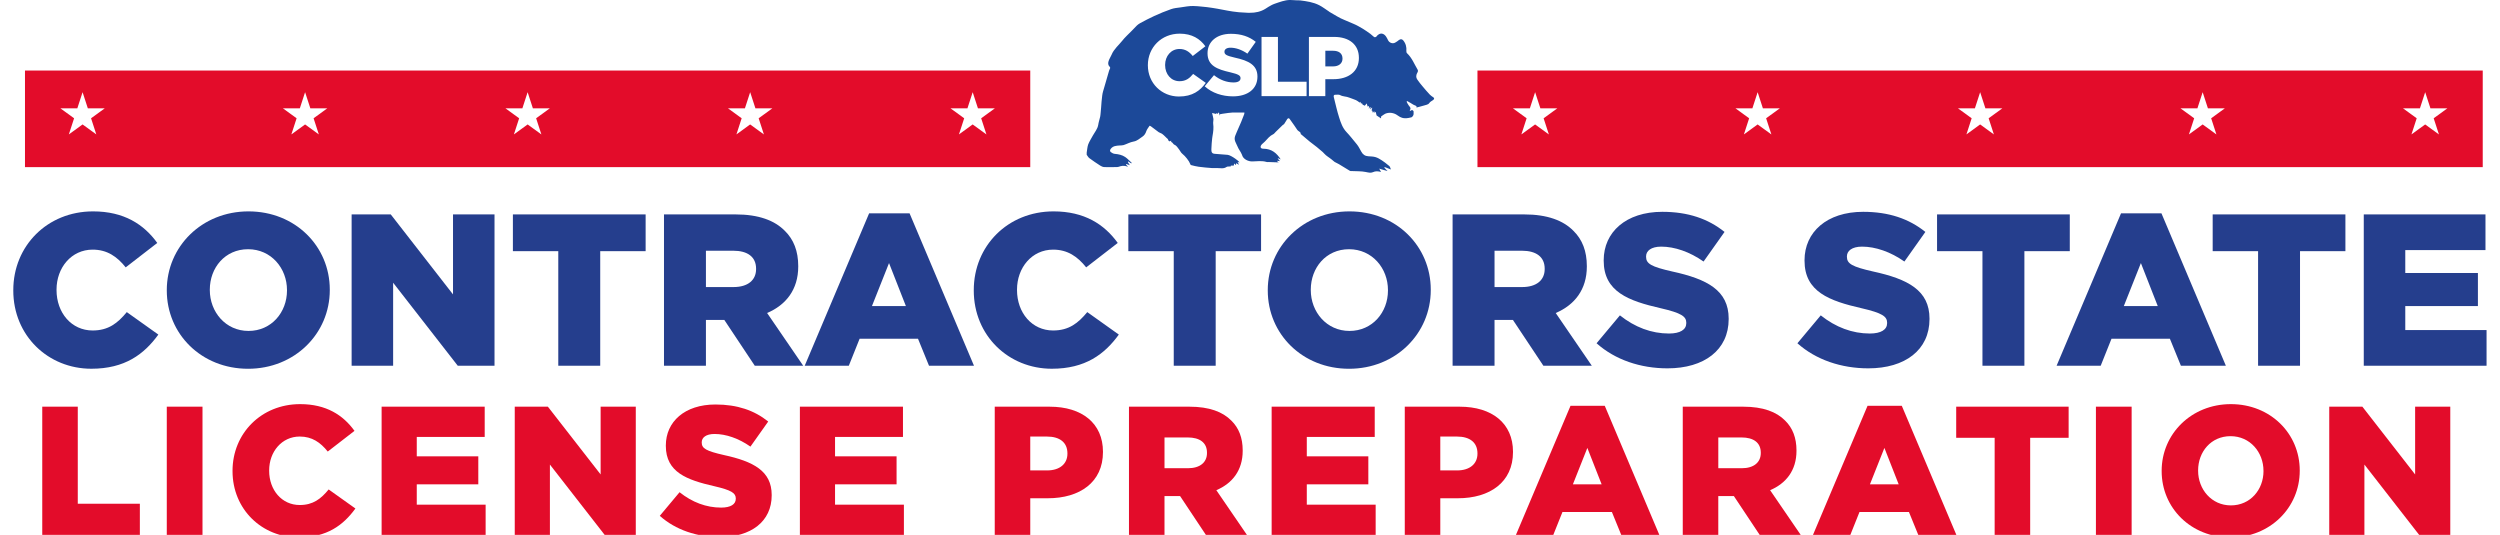
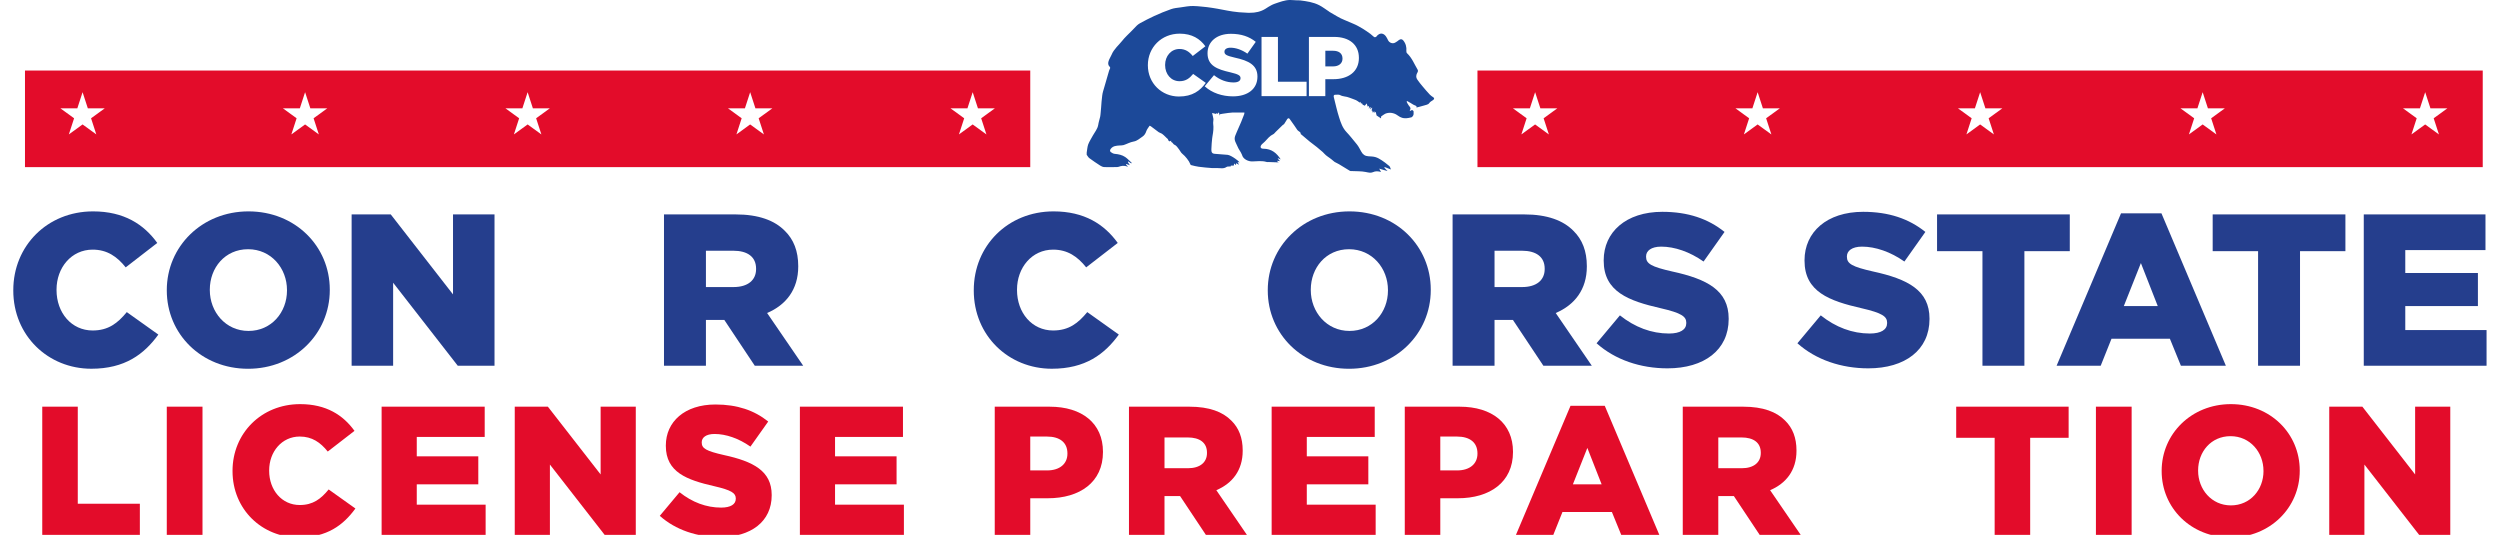
<svg xmlns="http://www.w3.org/2000/svg" id="Capa_1" viewBox="0 0 1968.44 421.15">
  <defs>
    <style>      .cls-1 {        fill: #1c4999;      }      .cls-2 {        fill: #e30c2a;      }      .cls-3 {        fill: #253e8d;      }    </style>
  </defs>
  <path class="cls-3" d="M10.47,228.74v-.34c0-34.72,26.72-61.96,62.81-61.96,24.34,0,40,10.21,50.55,24.85l-24.85,19.23c-6.81-8.51-14.64-13.96-26.04-13.96-16.68,0-28.43,14.13-28.43,31.49v.34c0,17.87,11.75,31.83,28.43,31.83,12.43,0,19.74-5.79,26.89-14.47l24.85,17.7c-11.23,15.49-26.38,26.89-52.77,26.89-34.04,0-61.45-26.04-61.45-61.62Z" />
  <path class="cls-3" d="M131.33,228.74v-.34c0-34.21,27.57-61.96,64.34-61.96s64,27.4,64,61.62v.34c0,34.21-27.57,61.96-64.34,61.96s-64-27.4-64-61.62ZM225.97,228.74v-.34c0-17.19-12.43-32.17-30.64-32.17s-30.13,14.64-30.13,31.83v.34c0,17.19,12.43,32.17,30.47,32.17s30.3-14.64,30.3-31.83Z" />
  <path class="cls-3" d="M276.86,168.82h30.81l49.02,62.98v-62.98h32.68v119.15h-28.94l-50.89-65.36v65.36h-32.68v-119.15Z" />
-   <path class="cls-3" d="M439.58,197.76h-35.74v-28.94h104.51v28.94h-35.75v90.21h-33.02v-90.21Z" />
  <path class="cls-3" d="M522.81,168.82h56.34c18.21,0,30.81,4.77,38.81,12.94,6.98,6.81,10.55,16,10.55,27.75v.34c0,18.21-9.7,30.3-24.51,36.6l28.43,41.53h-38.13l-24-36.09h-14.47v36.09h-33.02v-119.15ZM577.62,226.02c11.23,0,17.7-5.45,17.7-14.13v-.34c0-9.36-6.81-14.13-17.87-14.13h-21.62v28.6h21.79Z" />
-   <path class="cls-3" d="M684.34,167.97h31.83l50.72,120h-35.41l-8.68-21.28h-45.96l-8.51,21.28h-34.72l50.72-120ZM713.28,241l-13.28-33.87-13.45,33.87h26.72Z" />
  <path class="cls-3" d="M766.73,228.74v-.34c0-34.72,26.72-61.96,62.81-61.96,24.34,0,40,10.21,50.55,24.85l-24.85,19.23c-6.81-8.51-14.64-13.96-26.04-13.96-16.68,0-28.43,14.13-28.43,31.49v.34c0,17.87,11.75,31.83,28.43,31.83,12.43,0,19.74-5.79,26.89-14.47l24.85,17.7c-11.23,15.49-26.38,26.89-52.77,26.89-34.04,0-61.45-26.04-61.45-61.62Z" />
-   <path class="cls-3" d="M924.17,197.76h-35.74v-28.94h104.51v28.94h-35.74v90.21h-33.02v-90.21Z" />
  <path class="cls-3" d="M998.21,228.74v-.34c0-34.21,27.57-61.96,64.34-61.96s64,27.4,64,61.62v.34c0,34.21-27.57,61.96-64.34,61.96s-64-27.4-64-61.62ZM1092.85,228.74v-.34c0-17.19-12.42-32.17-30.64-32.17s-30.13,14.64-30.13,31.83v.34c0,17.19,12.43,32.17,30.47,32.17s30.3-14.64,30.3-31.83Z" />
  <path class="cls-3" d="M1143.74,168.82h56.34c18.21,0,30.81,4.77,38.81,12.94,6.98,6.81,10.55,16,10.55,27.75v.34c0,18.21-9.7,30.3-24.51,36.6l28.43,41.53h-38.13l-24-36.09h-14.47v36.09h-33.02v-119.15ZM1198.55,226.02c11.23,0,17.7-5.45,17.7-14.13v-.34c0-9.36-6.81-14.13-17.87-14.13h-21.62v28.6h21.79Z" />
  <path class="cls-3" d="M1257.1,270.27l18.38-21.96c11.75,9.36,24.85,14.3,38.64,14.3,8.85,0,13.62-3.06,13.62-8.17v-.34c0-4.94-3.92-7.66-20.09-11.4-25.36-5.79-44.94-12.94-44.94-37.45v-.34c0-22.13,17.53-38.13,46.13-38.13,20.26,0,36.09,5.45,49.02,15.83l-16.51,23.32c-10.89-7.66-22.81-11.74-33.36-11.74-8,0-11.91,3.4-11.91,7.66v.34c0,5.45,4.08,7.83,20.6,11.57,27.4,5.96,44.43,14.81,44.43,37.11v.34c0,24.34-19.24,38.81-48.17,38.81-21.11,0-41.19-6.64-55.83-19.74Z" />
  <path class="cls-3" d="M1415.23,270.27l18.38-21.96c11.75,9.36,24.85,14.3,38.64,14.3,8.85,0,13.62-3.06,13.62-8.17v-.34c0-4.94-3.92-7.66-20.09-11.4-25.36-5.79-44.94-12.94-44.94-37.45v-.34c0-22.13,17.53-38.13,46.13-38.13,20.26,0,36.09,5.45,49.02,15.83l-16.51,23.32c-10.89-7.66-22.81-11.74-33.36-11.74-8,0-11.91,3.4-11.91,7.66v.34c0,5.45,4.08,7.83,20.6,11.57,27.4,5.96,44.43,14.81,44.43,37.11v.34c0,24.34-19.24,38.81-48.17,38.81-21.11,0-41.19-6.64-55.83-19.74Z" />
  <path class="cls-3" d="M1560.93,197.76h-35.74v-28.94h104.51v28.94h-35.74v90.21h-33.02v-90.21Z" />
  <path class="cls-3" d="M1670.04,167.97h31.83l50.72,120h-35.4l-8.68-21.28h-45.96l-8.51,21.28h-34.72l50.72-120ZM1698.97,241l-13.28-33.87-13.45,33.87h26.72Z" />
  <path class="cls-3" d="M1777.95,197.76h-35.74v-28.94h104.51v28.94h-35.74v90.21h-33.02v-90.21Z" />
  <path class="cls-3" d="M1861.18,168.82h95.83v28.09h-63.15v18.04h57.19v26.04h-57.19v18.89h64v28.09h-96.68v-119.15Z" />
  <g>
    <path class="cls-2" d="M33.27,320.22h27.97v76.42h48.88v24.51H33.27v-100.93Z" />
    <path class="cls-2" d="M131.32,320.22h28.12v100.93h-28.12v-100.93Z" />
    <path class="cls-2" d="M183.09,370.97v-.29c0-29.41,22.64-52.48,53.21-52.48,20.62,0,33.88,8.65,42.82,21.05l-21.05,16.29c-5.77-7.21-12.4-11.82-22.06-11.82-14.13,0-24.08,11.97-24.08,26.67v.29c0,15.14,9.95,26.96,24.08,26.96,10.53,0,16.73-4.9,22.78-12.26l21.05,15c-9.52,13.12-22.35,22.78-44.7,22.78-28.84,0-52.05-22.06-52.05-52.2Z" />
    <path class="cls-2" d="M300.46,320.22h81.18v23.79h-53.49v15.28h48.45v22.06h-48.45v16h54.22v23.79h-81.9v-100.93Z" />
    <path class="cls-2" d="M405.29,320.22h26.1l41.53,53.35v-53.35h27.68v100.93h-24.51l-43.11-55.37v55.37h-27.68v-100.93Z" />
    <path class="cls-2" d="M519.5,406.16l15.57-18.6c9.95,7.93,21.05,12.11,32.73,12.11,7.5,0,11.54-2.59,11.54-6.92v-.29c0-4.18-3.32-6.49-17.01-9.66-21.48-4.9-38.07-10.96-38.07-31.72v-.29c0-18.74,14.85-32.3,39.08-32.3,17.16,0,30.57,4.61,41.53,13.41l-13.99,19.75c-9.23-6.49-19.32-9.95-28.26-9.95-6.78,0-10.09,2.88-10.09,6.49v.29c0,4.61,3.46,6.63,17.45,9.81,23.21,5.05,37.63,12.54,37.63,31.43v.29c0,20.62-16.29,32.88-40.81,32.88-17.88,0-34.89-5.62-47.29-16.73Z" />
    <path class="cls-2" d="M629.8,320.22h81.18v23.79h-53.49v15.28h48.45v22.06h-48.45v16h54.22v23.79h-81.9v-100.93Z" />
    <path class="cls-2" d="M783.23,320.22h43.26c25.52,0,41.96,13.12,41.96,35.47v.29c0,23.79-18.31,36.34-43.4,36.34h-13.84v28.84h-27.97v-100.93ZM824.47,370.4c9.95,0,16-5.19,16-13.12v-.29c0-8.65-6.06-13.26-16.15-13.26h-13.12v26.67h13.27Z" />
    <path class="cls-2" d="M888.92,320.22h47.73c15.43,0,26.1,4.04,32.88,10.96,5.91,5.77,8.94,13.55,8.94,23.5v.29c0,15.43-8.22,25.67-20.76,31l24.08,35.18h-32.3l-20.33-30.57h-12.26v30.57h-27.97v-100.93ZM935.35,368.67c9.52,0,15-4.61,15-11.97v-.29c0-7.93-5.77-11.97-15.14-11.97h-18.31v24.22h18.46Z" />
    <path class="cls-2" d="M1001.25,320.22h81.18v23.79h-53.49v15.28h48.45v22.06h-48.45v16h54.22v23.79h-81.9v-100.93Z" />
    <path class="cls-2" d="M1106.08,320.22h43.26c25.52,0,41.96,13.12,41.96,35.47v.29c0,23.79-18.31,36.34-43.4,36.34h-13.84v28.84h-27.97v-100.93ZM1147.32,370.4c9.95,0,16-5.19,16-13.12v-.29c0-8.65-6.06-13.26-16.15-13.26h-13.12v26.67h13.26Z" />
    <path class="cls-2" d="M1236.58,319.5h26.96l42.97,101.65h-29.99l-7.35-18.02h-38.93l-7.21,18.02h-29.41l42.97-101.65ZM1261.09,381.36l-11.25-28.69-11.39,28.69h22.64Z" />
    <path class="cls-2" d="M1324.97,320.22h47.73c15.43,0,26.1,4.04,32.87,10.96,5.91,5.77,8.94,13.55,8.94,23.5v.29c0,15.43-8.22,25.67-20.76,31l24.08,35.18h-32.3l-20.33-30.57h-12.26v30.57h-27.97v-100.93ZM1371.4,368.67c9.52,0,15-4.61,15-11.97v-.29c0-7.93-5.77-11.97-15.14-11.97h-18.31v24.22h18.46Z" />
-     <path class="cls-2" d="M1470.46,319.5h26.96l42.97,101.65h-29.99l-7.35-18.02h-38.93l-7.21,18.02h-29.41l42.97-101.65ZM1494.98,381.36l-11.25-28.69-11.39,28.69h22.64Z" />
    <path class="cls-2" d="M1570.54,344.73h-30.28v-24.51h88.53v24.51h-30.28v76.42h-27.97v-76.42Z" />
    <path class="cls-2" d="M1650.28,320.22h28.12v100.93h-28.12v-100.93Z" />
    <path class="cls-2" d="M1702.04,370.97v-.29c0-28.98,23.36-52.48,54.5-52.48s54.22,23.21,54.22,52.2v.29c0,28.98-23.36,52.48-54.5,52.48s-54.22-23.21-54.22-52.2ZM1782.21,370.97v-.29c0-14.56-10.52-27.25-25.95-27.25s-25.52,12.4-25.52,26.96v.29c0,14.56,10.53,27.25,25.81,27.25s25.67-12.4,25.67-26.96Z" />
    <path class="cls-2" d="M1833.98,320.22h26.1l41.53,53.35v-53.35h27.68v100.93h-24.51l-43.11-55.37v55.37h-27.68v-100.93Z" />
  </g>
  <path class="cls-1" d="M1128.5,76.59c-.92-.66-1.91-1.25-2.64-2.04-1.98-2.11-3.89-4.28-5.74-6.53-1.45-1.71-2.84-3.43-4.09-5.27-1.32-1.91-1.12-3.89.13-5.87.33-.46.4-1.52.07-1.98-2.64-4.42-4.48-9.36-8.37-12.99-.4-.33-.6-1.19-.53-1.78.26-3.1-.46-5.93-2.51-8.37-.46-.53-.99-.79-1.45-.86-.59-.07-1.19.13-1.85.59-.92.79-1.91,1.45-2.96,2.04-1.98,1.19-4.68.2-5.67-1.91-.46-.99-.99-2.04-1.65-2.97-1.58-2.18-3.63-2.7-5.47-1.71-.73.4-1.45.99-2.04,1.85-.26.4-1.25.66-1.58.46-1.19-.73-2.11-1.85-3.23-2.64-1.98-1.45-4.02-2.83-6.06-4.09-2.31-1.32-4.55-2.7-6.99-3.69-2.37-.99-4.75-2.04-7.12-3.03-4.15-1.58-7.91-4.15-11.8-6.33-.2-.07-.26-.2-.46-.33l-.07-.07c-2.57-1.65-4.94-3.56-7.64-4.94-4.75-2.44-9.95-3.16-15.16-3.82l-2.84-.07c-1.71,0-3.36-.26-5.07-.26-4.22.07-8.11,1.65-12.06,2.97-.92.33-1.85.72-2.7,1.19-1.58.79-3.03,1.78-4.48,2.7-3.69,2.37-8.11,3.3-12.46,3.23-1.19,0-2.37,0-3.5-.13-3.3-.07-6.52-.4-9.76-.86-5.47-.79-10.94-2.11-16.41-2.9-2.7-.4-5.47-.79-8.24-.99-2.24-.26-4.42-.4-6.66-.46-3.36-.07-6.79.66-10.15,1.12-2.37.33-4.88.53-7.12,1.32-4.55,1.58-9.03,3.43-13.45,5.47-3.82,1.71-7.45,3.69-11.14,5.67-.86.46-1.72,1.12-2.44,1.78-1.38,1.32-2.64,2.7-3.96,4.09-2.64,2.7-5.47,5.21-7.78,8.17-1.32,1.65-2.83,3.16-4.22,4.75-1.58,1.85-3.03,3.69-3.96,6-.72,1.71-1.85,3.3-2.37,5.08-.4,1.32-.53,2.97.66,4.15.79.66.73,1.32.26,2.11-.26.53-.53,1.12-.66,1.71-1.18,4.02-2.37,8.04-3.49,12.06-.66,2.37-1.52,4.68-1.78,7.12-.4,3.1-.66,6.26-.86,9.36-.13,1.25-.2,2.5-.33,3.76-.06.72-.06,1.38-.2,2.04,0,.46-.07.92-.2,1.38-.26,1.12-.53,2.24-.86,3.3-.26,1.12-.59,2.24-.72,3.36-.59,3.16-2.64,5.4-4.09,8.04-1.25,2.37-2.77,4.61-3.76,7.12-.72,2.04-.79,4.28-1.19,6.46v1.71c.66.86,1.19,1.98,2.04,2.64,2.77,2.04,5.67,4.02,8.57,5.87.92.59,2.04,1.12,3.1,1.19,3.03.13,6,.07,9.03,0,.79,0,1.65.07,2.37-.2,2.18-.79,4.42-1.25,6.99-.13.13,0,.33.07.46.13-.06-.13-.2-.2-.26-.26-.59-.79-.99-1.19-1.38-1.58.07-.13.2-.26.26-.4.79.33,1.58.53,2.64.92.07,0,.13.07.2.07,0-.07-.13-.13-.13-.13-.6-.99-1.06-1.78-1.52-2.44.13-.13.26-.26.4-.4.79.53,1.58,1.05,2.31,1.52.13-.13.26-.26.39-.4-1.71-1.52-3.23-3.3-5.14-4.61-2.44-1.65-5.28-2.24-8.24-2.5-1.06-.07-2.24-.73-3.1-1.38-.79-.66-.86-1.52,0-2.64,1.85-2.31,4.35-2.37,6.86-2.57,1.06-.07,2.18,0,3.23-.33,2.64-.86,5.14-2.31,7.84-2.77,2.9-.46,4.75-2.44,6.92-3.82,1.52-.99,2.51-2.5,3.1-4.35.46-1.45,1.58-2.7,2.57-4.28.06.07.66.13,1.05.46,2.04,1.52,4.09,3.1,6.13,4.61.86.59,1.98.79,2.77,1.38.86.59,1.58,1.38,2.37,2.11.33.33.6.66.92.92.46.46,1.19.86,1.32,1.45.46,1.38,1.05,1.78,2.44.79,0,.46-.06,1.05,0,1.12,1.32.2,1.38,1.71,2.7,2.18,1.45.53,2.5,2.37,3.56,3.69.86,1.05,1.38,2.44,2.37,3.23,1.45,1.19,2.7,2.5,3.82,3.96,1.19,1.45,2.11,3.03,2.84,4.81.06.2.4.33.59.33,1.85.46,3.76.99,5.74,1.25,3.49.46,7.05.79,10.61,1.05.79.07,1.58,0,2.37,0h1.78c2.44,0,4.88.73,7.18-.86.79-.59,2.18-.26,3.3-.4,0-.07.06-.66.13-.66h.72c.06-.07.13-.07.2,0,.52-.07,1.05-.07,1.45-.07v-.13c.06-.26.13-.73.2-1.52.66.59.99.92,1.51,1.32v-1.52c.86.46,1.58.86,2.38,1.25-.33-.73-.73-1.32-1.19-2.24.79.2,1.12.33,1.58.46-.46-.79-1.78-1.98-3.36-3.03-2.11-1.52-4.68-2.9-6.06-3.03-3.36-.33-6.66-.59-10.02-.79-1.38-.07-2.37-.53-2.64-1.91-.13-.79-.13-1.58-.07-2.37.2-2.7.2-5.34.6-7.98.06-.59.2-1.19.26-1.78.59-3.23.99-6.39.53-9.76-.14-1.12.26-2.37.2-3.56-.2-1.38-.6-2.83-1.06-4.81,1.25.33,2.18.53,3.16.79,0-.07.07-.33.13-.72.46.33.86.66.86.66.33-.33.59-.66,1.12-1.19.39,1.12.53,1.65.86,2.57.13-.73.13-1.05.13-1.12.72-.13,1.25-.26,1.71-.33,1.52-.2,3.03-.46,4.62-.66,1.05-.13,2.18-.26,3.3-.33h9.56c0,.2,0,.86-.2,1.38-.79,2.04-1.52,4.09-2.37,6.06-.73,1.78-1.52,3.49-2.31,5.27-.72,1.78-1.65,3.63-2.31,5.47-.06.26-.2.53-.26.79-.86,2.9.99,5.21,1.98,7.65.86,2.24,2.5,4.09,3.43,6.33.13.26.26.59.33.86.86,2.77,4.55,4.75,7.91,4.68,3.69-.07,7.51-.72,11.2.4.46.2.92.07,1.45.07h.26c2.44.13,4.88.2,7.12.26h.86c-.13-.07-.26-.2-.46-.26-.26-.26-.59-.46-.92-.72,0-.13.06-.2.06-.26.66.07,1.32.13,2.11.26h.13l-.06-.07c-.66-.72-1.12-1.32-1.71-1.91l.26-.26c.66.26,1.25.53,2.11.92-1.58-2.5-3.36-4.55-5.47-6-2.31-1.58-5.01-2.44-8.24-2.44-2.04,0-2.77-1.25-1.58-2.97.72-.99,1.91-1.65,2.77-2.64,2.04-2.18,3.89-4.55,6.72-5.87.14-.07.26-.13.33-.2.53-.4.99-1.05,1.45-1.52,1.84-1.78,3.69-3.63,5.54-5.4.33-.33.86-.46,1.12-.79.86-1.32,1.58-2.64,2.44-3.89.33-.4.59-.66.99-.72.07,0,.2,0,.26.07.26,0,.46.2.72.53,1.19,1.65,2.38,3.36,3.56,5.01.86,1.19,1.71,2.44,2.5,3.69.2.26.46.46.73.66.92.66,2.04,1.12,1.91,2.5,0,.13.33.26.52.4,2.11,1.78,4.22,3.63,6.4,5.41,1.91,1.52,3.89,2.9,5.74,4.42,1.58,1.32,3.16,2.64,4.68,3.95.86.79,1.58,1.78,2.5,2.5.92.79,1.98,1.45,2.97,2.18.53.4,1.12.86,1.65,1.25.79.59,1.45,1.32,2.24,1.85,1.12.66,2.37,1.12,3.43,1.78,2.84,1.71,5.6,3.49,8.44,5.14.53.33,1.19.26,1.78.26,3.63.2,7.32,0,10.81.72,1.91.4,3.96.92,5.54.2,2.24-1.05,4.22-.86,6.53-.2-.46-.79-.79-1.45-1.45-2.64.79.2,1.52.46,2.18.66.13,0,.2.07.26.07.66.2,1.25.33,1.84.53.33.07.66.2.92.26.46.13.92.26,1.38.4-.2-.2-.33-.4-.52-.53-.33-.4-.66-.72-.99-1.05-.06-.13-.2-.26-.33-.33-.2-.26-.46-.53-.73-.79.14-.2.2-.33.33-.46,1.65.66,3.3,1.32,4.88,1.91-.39-.86-.59-2.04-1.25-2.7-1.12-.92-2.24-1.85-3.36-2.7-.86-.66-1.72-1.25-2.64-1.85-1.52-.99-3.16-1.98-4.94-2.5-1.78-.53-3.69-.53-5.6-.66-2.57-.13-4.35-1.38-5.54-3.63-1.12-1.91-2.04-3.96-3.42-5.67-1.45-1.85-2.9-3.63-4.42-5.41-1.26-1.52-2.51-2.97-3.89-4.42-3.03-3.23-4.42-7.32-5.67-11.27-1.72-5.27-2.84-10.68-4.22-16.02-.4-1.52.07-2.11,1.58-2.04,1.12,0,2.44-.2,3.3.26,2.31,1.32,4.94.99,7.32,2.04,1.71.72,3.56,1.19,5.27,1.98,1.06.46,1.91,1.25,2.84,1.91,0,0,.26-.26.59-.66.2.72.4,1.19.46,1.45.33-.13.66-.2.92-.33-.13,1.65,1.65,1.45,2.04,2.04.46-.53.92-1.12,1.58-1.85.33,1.12.53,1.85.72,2.5.4-.2.66-.33,1.12-.46-.06.79-.13,1.45-.2,2.37.4-.72.59-1.19.86-1.58.13,0,.26.07.46.07-.06.59-.13,1.19-.13,1.85.4-.53.79-.99,1.19-1.38.07,0,.2.07.33.13-.2.72-.4,1.45-.6,2.24.13-.07.33-.2.46-.26.2.59.4,1.19.66,1.91.33-.46.6-.79.99-1.38.14.79.2,1.19.26,1.38.26-.2.6-.53.92-.79.26,1.25.53,2.24.72,2.9,1.26.86,2.38,1.58,3.5,2.31.06-.72-.07-1.45.2-1.65,1.45-.92,2.84-2.17,4.48-2.5,3.36-.79,6.53.26,9.16,2.31.72.53,1.38.86,2.11,1.12,2.5,1.05,5.08.59,7.71-.07h.07c.72-.13,1.52-1.19,1.78-1.98.26-.99.06-2.18.06-3.03-.53-.4-.92-.72-1.12-.86-.46.2-.86.4-1.19.59-.26.07-.46.2-.72.33.33-.72.53-1.25.59-1.65v-.13c.07-.33.07-.59-.06-.86-.2-.46-.59-.99-1.25-1.78-.72-.92-1.19-2.04-1.72-3.03.2-.13.33-.33.53-.46.72.4,1.38.79,2.04,1.19.13.07.26.13.4.2,1.12.59,2.11,1.45,3.23,1.85,1.25.46,2.04.86,1.58,1.85,1.71-.46,3.62-.86,5.47-1.45,1.65-.53,3.82-.79,4.55-1.98.92-1.38,2.24-1.71,3.3-2.64.79-.72.86-1.38-.13-2.04ZM928.32,76c-13.58,0-24.52-10.41-24.52-24.59v-.13c0-13.91,10.68-24.78,25.05-24.78,9.76,0,16.02,4.09,20.24,9.95l-9.95,7.65c-2.7-3.36-5.87-5.54-10.42-5.54-6.66,0-11.34,5.6-11.34,12.52v.2c0,7.12,4.68,12.66,11.34,12.66,5.01,0,7.91-2.31,10.74-5.74l9.95,7.05c-4.48,6.2-10.55,10.74-21.09,10.74ZM990.08,60.38c0,9.69-7.71,15.49-19.25,15.49-8.44,0-16.48-2.64-22.28-7.91l7.32-8.77c4.68,3.76,9.95,5.73,15.42,5.73,3.56,0,5.47-1.25,5.47-3.3v-.13c0-1.98-1.58-3.03-8.04-4.55-10.15-2.31-17.93-5.14-17.93-14.96v-.13c0-8.83,6.99-15.23,18.39-15.23,8.11,0,14.44,2.18,19.58,6.33l-6.59,9.29c-4.35-3.03-9.1-4.68-13.32-4.68-3.16,0-4.74,1.38-4.74,3.1v.13c0,2.17,1.65,3.1,8.24,4.61,10.94,2.37,17.73,5.93,17.73,14.83v.13ZM1028.77,75.67h-35.47V29.07h12.92v35.27h22.55v11.34ZM1069.97,45.61c0,10.94-8.5,16.74-20.04,16.74h-6.4v13.32h-12.92V29.07h19.97c11.73,0,19.38,6.06,19.38,16.41v.13ZM1049.6,39.95h-6.06v12.33h6.13c4.55,0,7.38-2.44,7.38-6.06v-.13c0-4.02-2.83-6.13-7.45-6.13Z" />
  <path class="cls-2" d="M1163.32,55.53v76.08h791.53V55.53h-791.53ZM1219.5,105.83l-10.8-7.85-10.81,7.85,4.13-12.7-10.8-7.85h13.36l4.13-12.7,4.13,12.7h13.36l-10.8,7.85,4.13,12.7ZM1394.71,105.83l-10.81-7.85-10.8,7.85,4.13-12.7-10.8-7.85h13.36l4.13-12.7,4.13,12.7h13.36l-10.81,7.85,4.13,12.7ZM1569.92,105.83l-10.81-7.85-10.8,7.85,4.13-12.7-10.81-7.85h13.36l4.13-12.7,4.13,12.7h13.36l-10.81,7.85,4.13,12.7ZM1745.12,105.83l-10.8-7.85-10.81,7.85,4.13-12.7-10.81-7.85h13.36l4.13-12.7,4.13,12.7h13.36l-10.8,7.85,4.13,12.7ZM1920.33,105.83l-10.81-7.85-10.8,7.85,4.13-12.7-10.81-7.85h13.36l4.13-12.7,4.13,12.7h13.36l-10.8,7.85,4.13,12.7Z" />
  <path class="cls-2" d="M19.67,55.53v76.08h791.53V55.53H19.67ZM75.83,105.83l-10.81-7.85-10.81,7.85,4.13-12.7-10.81-7.85h13.36l4.13-12.7,4.13,12.7h13.36l-10.81,7.85,4.13,12.7ZM251.03,105.83l-10.81-7.85-10.81,7.85,4.13-12.7-10.81-7.85h13.36l4.13-12.7,4.13,12.7h13.36l-10.8,7.85,4.13,12.7ZM426.24,105.83l-10.8-7.85-10.81,7.85,4.13-12.7-10.81-7.85h13.36l4.13-12.7,4.13,12.7h13.36l-10.8,7.85,4.13,12.7ZM601.45,105.83l-10.81-7.85-10.8,7.85,4.13-12.7-10.8-7.85h13.36l4.13-12.7,4.13,12.7h13.36l-10.81,7.85,4.13,12.7ZM776.66,105.83l-10.81-7.85-10.8,7.85,4.13-12.7-10.8-7.85h13.36l4.13-12.7,4.13,12.7h13.36l-10.81,7.85,4.13,12.7Z" />
</svg>